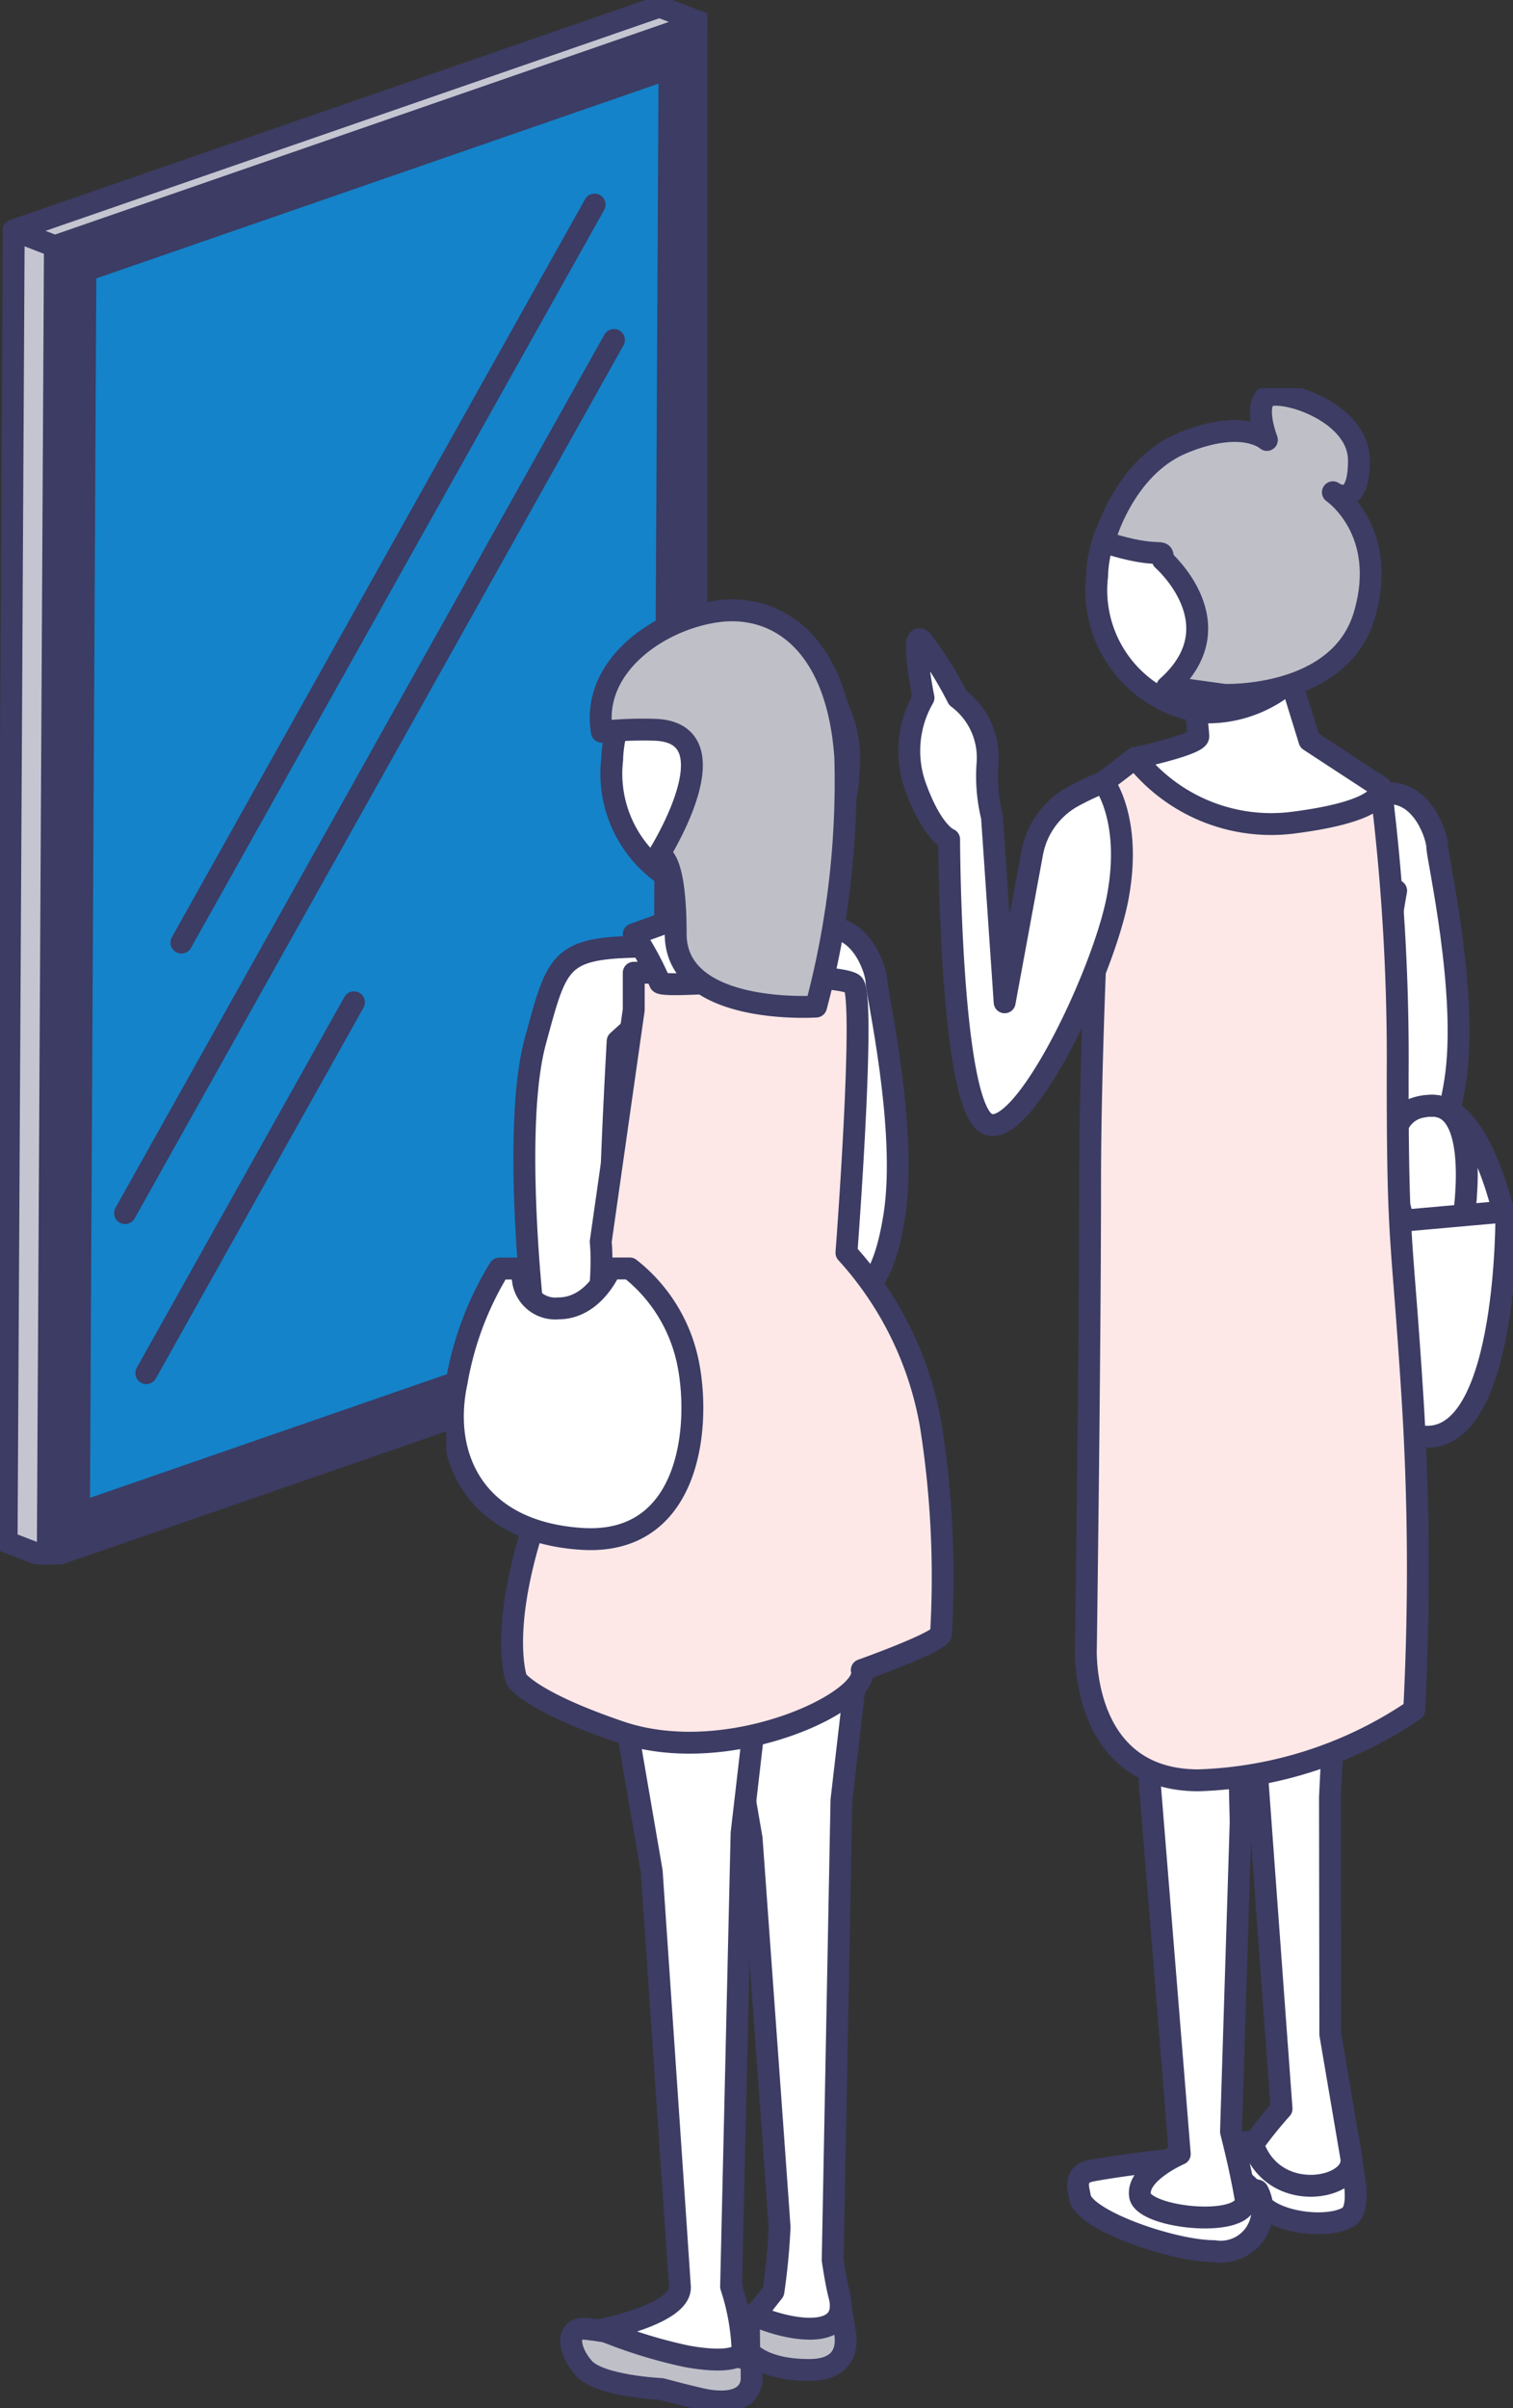
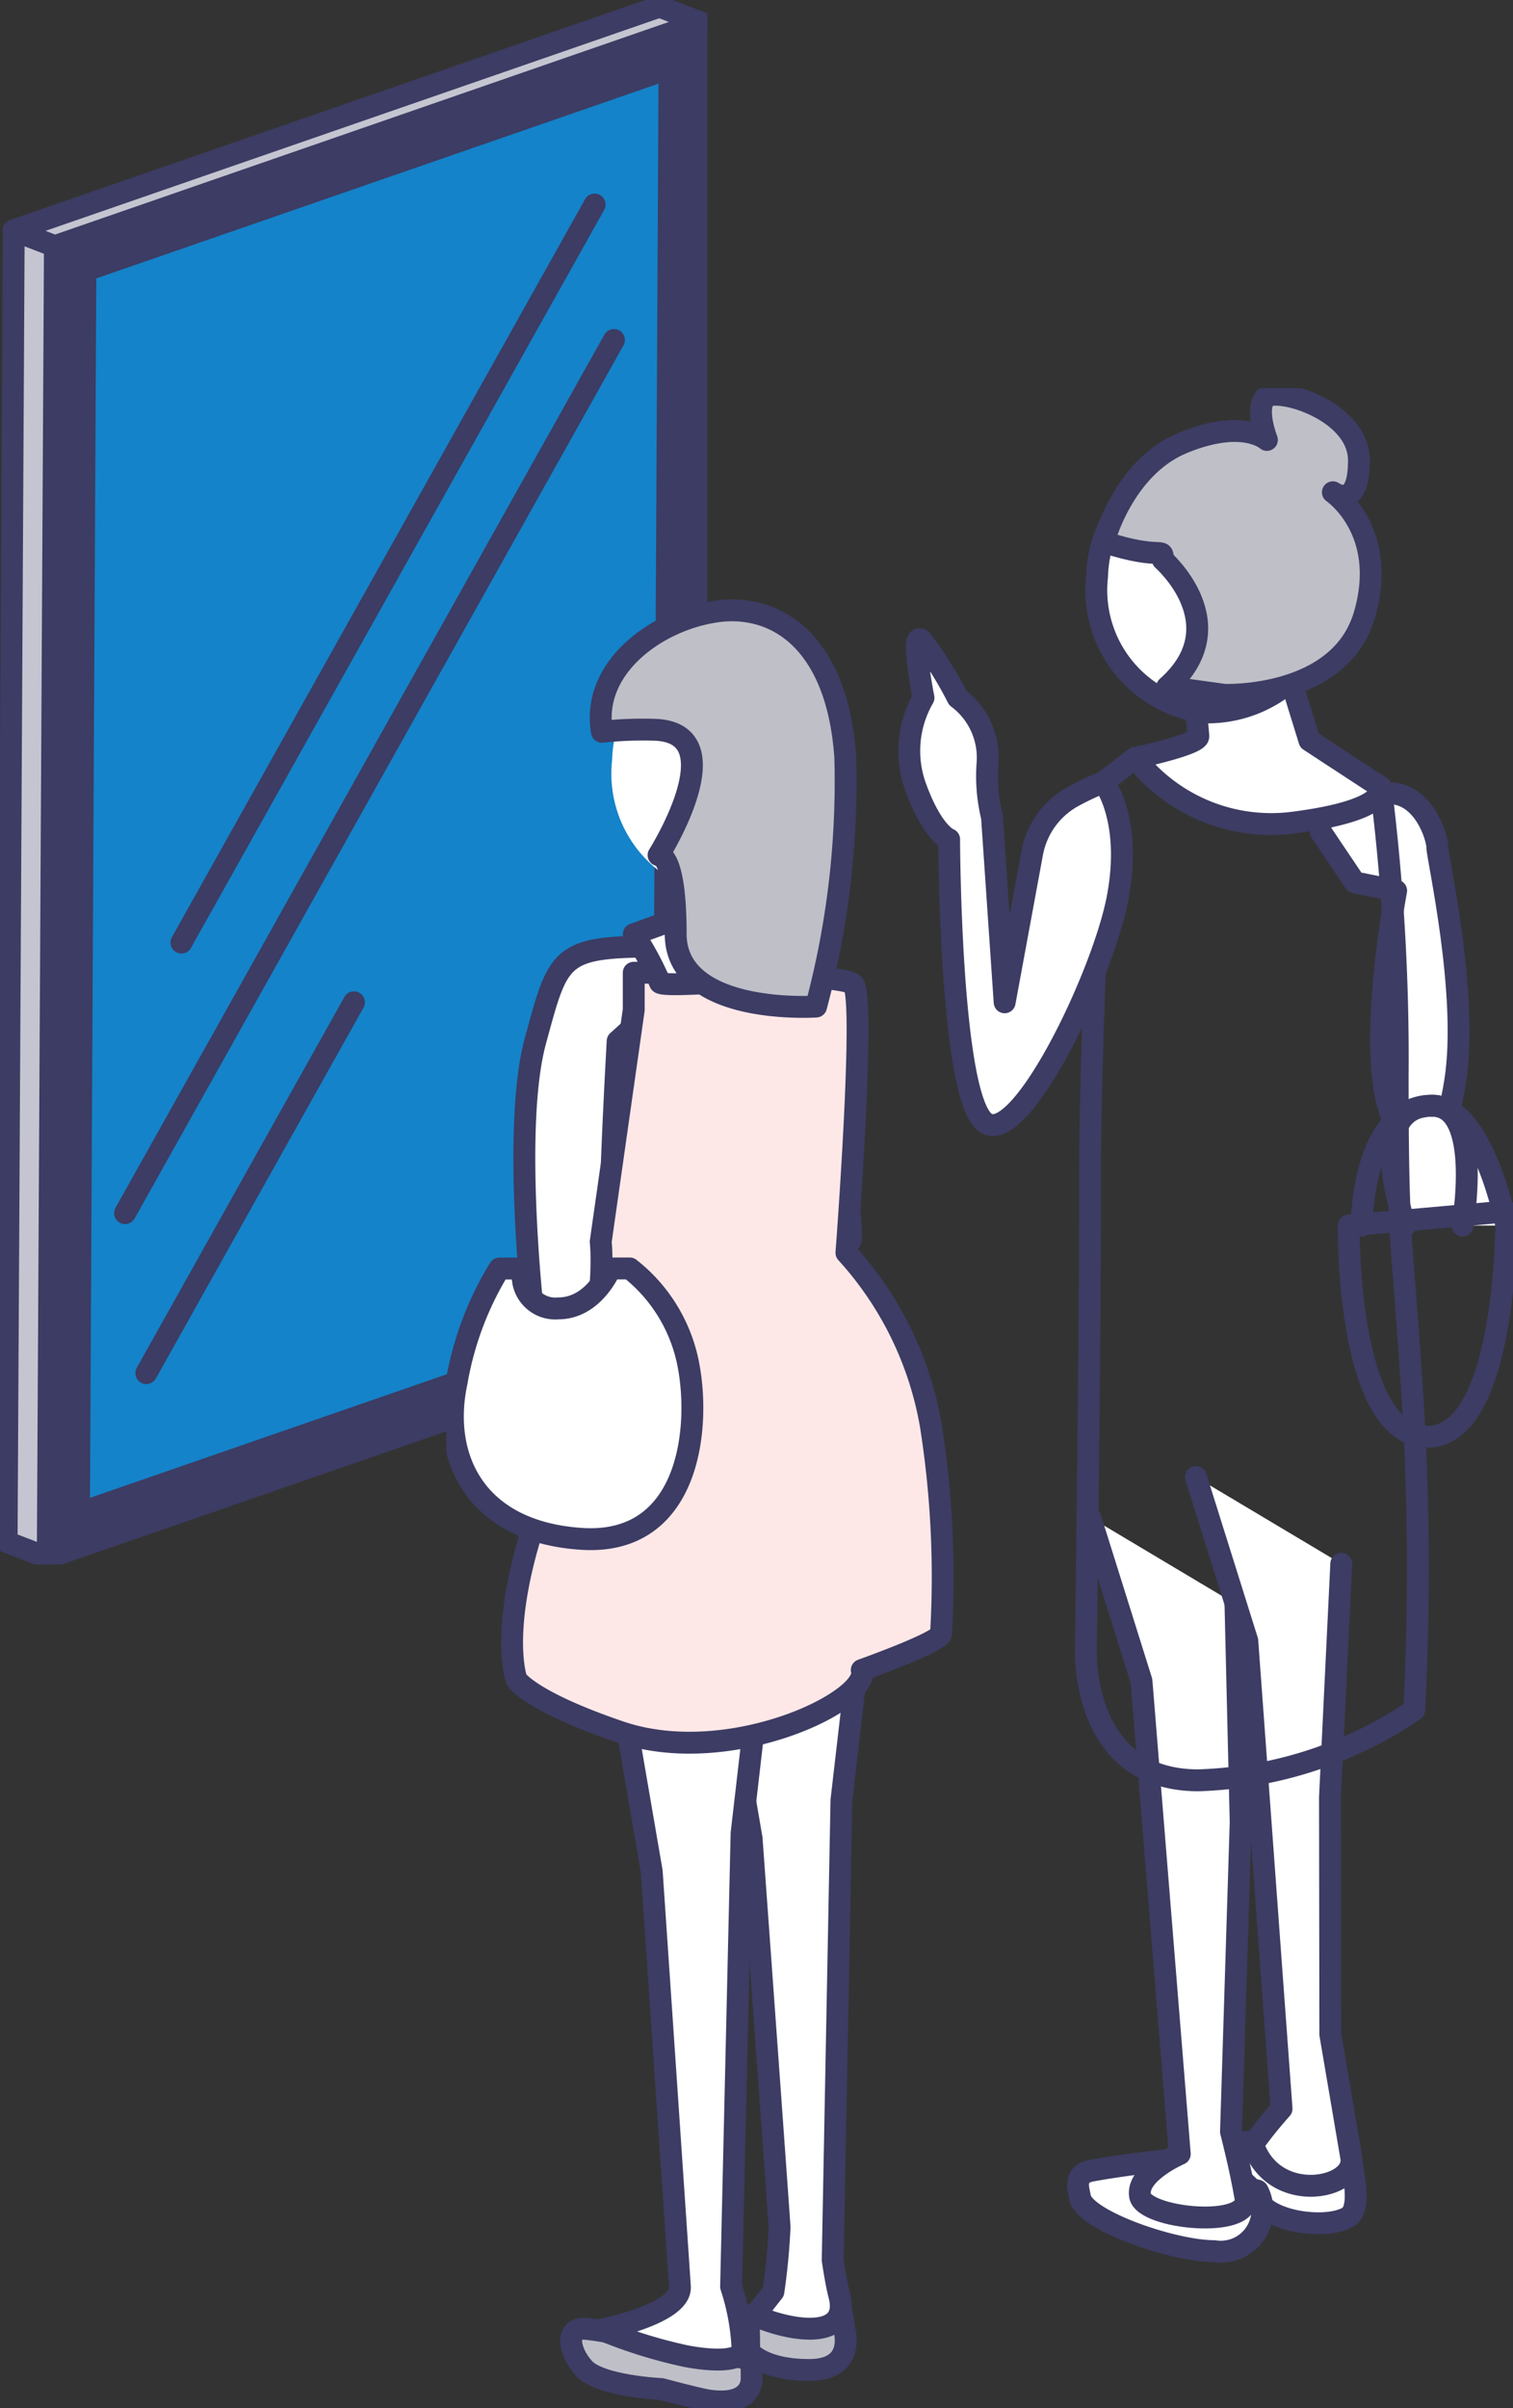
<svg xmlns="http://www.w3.org/2000/svg" width="69.127" height="110" viewBox="0 0 69.127 110">
  <rect x="0" y="0" width="69.127" height="110" fill="#333333" stroke="none" />
  <defs>
    <clipPath id="a">
      <rect width="32.315" height="71.463" fill="none" />
    </clipPath>
    <clipPath id="d">
      <rect width="48.739" height="92.27" fill="none" />
    </clipPath>
  </defs>
  <g transform="translate(-1075.313 -2050.928)">
    <g transform="translate(1075.313 2050.928)">
      <path d="M3.94,11.92,3.615,71.834,33.12,61.616,33.445,1.7Z" transform="translate(-1.431 -0.674)" fill="#3c3c64" />
      <g transform="translate(0)">
        <g clip-path="url(#a)">
          <path d="M33.445,1.7,3.939,11.92,3.614,71.834,33.12,61.616Z" transform="translate(-1.431 -0.674)" fill="none" stroke="#3c3c64" stroke-linecap="round" stroke-linejoin="round" stroke-width="1" />
        </g>
      </g>
      <path d="M32.954,5.164,6.267,14.406,5.973,71.168l26.688-9.242Z" transform="translate(-2.365 -2.045)" fill="#1483c9" />
      <path d="M32.954,5.164,6.267,14.406,5.973,71.168l26.688-9.242Z" transform="translate(-2.365 -2.045)" fill="none" stroke="#3c3c64" stroke-linecap="round" stroke-linejoin="round" stroke-width="1" />
      <path d="M.5,77.331l1.881.726.325-59.915L.825,17.416Z" transform="translate(-0.198 -6.896)" fill="#c5c5d1" />
      <g transform="translate(0)">
        <g clip-path="url(#a)">
          <path d="M.825,17.416l1.882.726L2.381,78.057.5,77.331Z" transform="translate(-0.198 -6.896)" fill="none" stroke="#3c3c64" stroke-linecap="round" stroke-linejoin="round" stroke-width="1" />
        </g>
      </g>
      <path d="M32.424,1.226,2.919,11.444l-1.882-.726L30.543.5Z" transform="translate(-0.411 -0.198)" fill="#c5c5d1" />
      <g transform="translate(0)">
        <g clip-path="url(#a)">
          <path d="M32.424,1.226,2.919,11.444l-1.882-.726L30.543.5Z" transform="translate(-0.411 -0.198)" fill="none" stroke="#3c3c64" stroke-linecap="round" stroke-linejoin="round" stroke-width="1" />
        </g>
      </g>
      <line x1="22.337" y2="39.886" transform="translate(5.714 15.529)" fill="#fff" />
      <line x1="22.337" y2="39.886" transform="translate(5.714 15.529)" fill="none" stroke="#3c3c64" stroke-linecap="round" stroke-linejoin="round" stroke-width="1" />
      <line y1="16.939" x2="9.486" transform="translate(6.685 45.785)" fill="#fff" />
      <line y1="16.939" x2="9.486" transform="translate(6.685 45.785)" fill="none" stroke="#3c3c64" stroke-linecap="round" stroke-linejoin="round" stroke-width="1" />
      <line x1="18.88" y2="33.713" transform="translate(8.288 9.344)" fill="#fff" />
      <line x1="18.88" y2="33.713" transform="translate(8.288 9.344)" fill="none" stroke="#3c3c64" stroke-linecap="round" stroke-linejoin="round" stroke-width="1" />
    </g>
    <g transform="translate(1095.702 2068.657)">
      <g transform="translate(0)" clip-path="url(#d)">
        <path d="M22.884,145.247l.018,1.647s.6.84,2.748.84,1.6-1.841,1.6-1.841l-.219-1.425Z" transform="translate(-9.061 -57.204)" fill="#bfbfc8" />
        <path d="M22.884,145.247l.018,1.647s.6.84,2.748.84,1.6-1.841,1.6-1.841l-.219-1.425Z" transform="translate(-9.061 -57.204)" fill="none" stroke="#3c3c64" stroke-linecap="round" stroke-linejoin="round" stroke-width="1" />
        <path d="M26.913,90.376l-1.1,9.492-.4,21s.152,1.054.295,1.589c.558,2.088-2.159,1.7-3.863.948l.859-1.093a29.115,29.115,0,0,0,.281-2.948c-.083-1.259-1.277-17.751-1.277-17.751L19.591,89.308" transform="translate(-7.757 -35.363)" fill="#fff" />
        <path d="M26.913,90.376l-1.1,9.492-.4,21s.152,1.054.295,1.589c.558,2.088-2.159,1.7-3.863.948l.859-1.093a29.115,29.115,0,0,0,.281-2.948c-.083-1.259-1.277-17.751-1.277-17.751L19.591,89.308" transform="translate(-7.757 -35.363)" fill="none" stroke="#3c3c64" stroke-linecap="round" stroke-linejoin="round" stroke-width="1" />
        <path d="M12.111,42.226c-4.626,0-4.623.37-5.7,4.327s-.082,12.612-.082,12.612,7.9-1.546,9.629-2.181a15.636,15.636,0,0,0,2.852-1.36s1.909.608,2.007,0-.224-2.448-.173-2.766-.111-1.714-2.28-.7a6.054,6.054,0,0,0-2.8,2.214s-5.479.738-5.663.515.272-8.337.272-8.337l2.641-2.39Z" transform="translate(-2.342 -16.72)" fill="#fff" />
        <path d="M12.111,42.226c-4.626,0-4.623.37-5.7,4.327s-.082,12.612-.082,12.612,7.9-1.546,9.629-2.181a15.636,15.636,0,0,0,2.852-1.36s1.909.608,2.007,0-.224-2.448-.173-2.766-.111-1.714-2.28-.7a6.054,6.054,0,0,0-2.8,2.214s-5.479.738-5.663.515.272-8.337.272-8.337l2.641-2.39Z" transform="translate(-2.342 -16.72)" fill="none" stroke="#3c3c64" stroke-linecap="round" stroke-linejoin="round" stroke-width="1" />
-         <path d="M26.847,40.8c-3.531,0-3.135,1.755-3.135,1.755l1.561,2.32,1.887.376s-1.317,6.959-.313,9.968,2.382,2.7,3.009-1.254-.815-10.232-.815-10.7S28.415,40.8,26.847,40.8" transform="translate(-9.384 -16.154)" fill="#fff" />
-         <path d="M26.847,40.8c-3.531,0-3.135,1.755-3.135,1.755l1.561,2.32,1.887.376s-1.317,6.959-.313,9.968,2.382,2.7,3.009-1.254-.815-10.232-.815-10.7S28.415,40.8,26.847,40.8Z" transform="translate(-9.384 -16.154)" fill="none" stroke="#3c3c64" stroke-linecap="round" stroke-linejoin="round" stroke-width="1" />
        <path d="M10.008,146.756c-.846,0-.651,1.063.022,1.809.741.821,3.54.945,3.54.945s1.685.453,2.133.52c2.126.318,1.99-1.041,1.99-1.041v-.818s-6.84-1.415-7.685-1.415" transform="translate(-3.741 -58.11)" fill="#bfbfc8" />
        <path d="M10.008,146.756c-.846,0-.651,1.063.022,1.809.741.821,3.54.945,3.54.945s1.685.453,2.133.52c2.126.318,1.99-1.041,1.99-1.041v-.818S10.854,146.756,10.008,146.756Z" transform="translate(-3.741 -58.11)" fill="none" stroke="#3c3c64" stroke-linecap="round" stroke-linejoin="round" stroke-width="1" />
        <path d="M19.228,92.868l-1.1,9.492-.479,20.711a10.458,10.458,0,0,1,.521,2.826c.01.617-1.356.584-2.581.35a22.316,22.316,0,0,1-3.88-1.21s3.682-.707,3.6-1.966-1.287-18.966-1.287-18.966L11.906,91.8" transform="translate(-4.635 -36.349)" fill="#fff" />
        <path d="M19.228,92.868l-1.1,9.492-.479,20.711a10.458,10.458,0,0,1,.521,2.826c.01.617-1.356.584-2.581.35a22.316,22.316,0,0,1-3.88-1.21s3.682-.707,3.6-1.966-1.287-18.966-1.287-18.966L11.906,91.8" transform="translate(-4.635 -36.349)" fill="none" stroke="#3c3c64" stroke-linecap="round" stroke-linejoin="round" stroke-width="1" />
        <path d="M10.54,45.9l-1.51,10.6s.5,3.985-2.2,10.592S5.185,76.5,5.185,76.5s.6.982,4.729,2.387c4.992,1.7,11.46-1.433,11.044-2.826,0,0,3.622-1.287,3.622-1.664a44.341,44.341,0,0,0-.465-9.5A15.662,15.662,0,0,0,20.258,57s.89-11.687.313-12.264-10.031-.527-10.031-.527Z" transform="translate(-1.974 -17.504)" fill="#fee8e7" />
        <path d="M10.54,45.9l-1.51,10.6s.5,3.985-2.2,10.592S5.185,76.5,5.185,76.5s.6.982,4.729,2.387c4.992,1.7,11.46-1.433,11.044-2.826,0,0,3.622-1.287,3.622-1.664a44.341,44.341,0,0,0-.465-9.5A15.662,15.662,0,0,0,20.258,57s.89-11.687.313-12.264-10.031-.527-10.031-.527Z" transform="translate(-1.974 -17.504)" fill="none" stroke="#3c3c64" stroke-linecap="round" stroke-linejoin="round" stroke-width="1" />
        <path d="M20.264,33.994v3.582l1.944,2.481s-6.834.627-6.834.314a13.8,13.8,0,0,0-1.191-2.194l2.633-.95.94-3.815Z" transform="translate(-5.616 -13.23)" fill="#fff" />
        <path d="M20.264,33.994v3.582l1.944,2.481s-6.834.627-6.834.314a13.8,13.8,0,0,0-1.191-2.194l2.633-.95.94-3.815Z" transform="translate(-5.616 -13.23)" fill="none" stroke="#3c3c64" stroke-linecap="round" stroke-linejoin="round" stroke-width="1" />
        <path d="M12.537,24.429a5.612,5.612,0,0,0,5,6.217,5.756,5.756,0,0,0,5.8-5.6,5.611,5.611,0,0,0-5-6.217,5.756,5.756,0,0,0-5.8,5.6" transform="translate(-4.958 -7.452)" fill="#fff" />
-         <path d="M12.537,24.429a5.612,5.612,0,0,0,5,6.217,5.756,5.756,0,0,0,5.8-5.6,5.611,5.611,0,0,0-5-6.217A5.756,5.756,0,0,0,12.537,24.429Z" transform="translate(-4.958 -7.452)" fill="none" stroke="#3c3c64" stroke-linecap="round" stroke-linejoin="round" stroke-width="1" />
        <path d="M11.737,22.348a17.441,17.441,0,0,1,2.39-.092c3.753.1.2,5.727.2,5.727s.78-.172.78,3.59S21.522,34.9,21.522,34.9A39.737,39.737,0,0,0,22.857,23.5c-.373-5.283-3.171-7.027-5.871-6.65s-5.75,2.543-5.249,5.5" transform="translate(-4.626 -6.65)" fill="#bfbfc8" />
        <path d="M11.737,22.348a17.441,17.441,0,0,1,2.39-.092c3.753.1.2,5.727.2,5.727s.78-.172.78,3.59S21.522,34.9,21.522,34.9A39.737,39.737,0,0,0,22.857,23.5c-.373-5.283-3.171-7.027-5.871-6.65S11.236,19.388,11.737,22.348Z" transform="translate(-4.626 -6.65)" fill="none" stroke="#3c3c64" stroke-linecap="round" stroke-linejoin="round" stroke-width="1" />
        <path d="M3.665,66.581H2.626a14.674,14.674,0,0,0-1.956,5.2c-.727,3.394.828,6.834,5.718,7.148s5.439-4.994,4.875-7.941a7.331,7.331,0,0,0-2.681-4.411H7.7S6.952,68.4,5.322,68.4a1.488,1.488,0,0,1-1.633-1.453Z" transform="translate(-0.198 -26.364)" fill="#fff" />
        <path d="M3.665,66.581H2.626a14.674,14.674,0,0,0-1.956,5.2c-.727,3.394.828,6.834,5.718,7.148s5.439-4.994,4.875-7.941a7.331,7.331,0,0,0-2.681-4.411H7.7S6.952,68.4,5.322,68.4a1.488,1.488,0,0,1-1.633-1.453Z" transform="translate(-0.198 -26.364)" fill="none" stroke="#3c3c64" stroke-linecap="round" stroke-linejoin="round" stroke-width="1" />
        <path d="M62.277,132.909c-.862-.229-1.448-1.077-1.95-.731-.013.339-2.233.243-2.236.523,0,.445,1.879,1.926,1.911,2.118.2,1.178,3.043,1.656,4.171,1.053.6-.32.355-1.608.177-2.654-.034-.2-.079-.464-.129-.759-.444-.217-1.165.658-1.945.451" transform="translate(-23.002 -52.305)" fill="#fff" />
        <path d="M62.277,132.909c-.862-.229-1.448-1.077-1.95-.731-.013.339-2.233.243-2.236.523,0,.445,1.879,1.926,1.911,2.118.2,1.178,3.043,1.656,4.171,1.053.6-.32.355-1.608.177-2.654-.034-.2-.079-.464-.129-.759C63.778,132.241,63.057,133.116,62.277,132.909Z" transform="translate(-23.002 -52.305)" fill="none" stroke="#3c3c64" stroke-linecap="round" stroke-linejoin="round" stroke-width="1" />
        <path d="M54.315,135.879s-2.04-.824-2.423-1.868c-.933.069-3.049.381-3.555.492-.805.178-.494.927-.466,1.172.119,1.059,4.236,2.49,6.141,2.49A1.9,1.9,0,0,0,56,135.419c-.074-.2-1.688.46-1.688.46" transform="translate(-18.923 -53.063)" fill="#fff" />
        <path d="M54.315,135.879s-2.04-.824-2.423-1.868c-.933.069-3.049.381-3.555.492-.805.178-.494.927-.466,1.172.119,1.059,4.236,2.49,6.141,2.49A1.9,1.9,0,0,0,56,135.419C55.929,135.223,54.315,135.879,54.315,135.879Z" transform="translate(-18.923 -53.063)" fill="none" stroke="#3c3c64" stroke-linecap="round" stroke-linejoin="round" stroke-width="1" />
        <path d="M55.341,89.35l.238,9.961-.442,14.145s.418,1.592.661,3.023-4.638.956-4.817-.094,1.815-1.911,1.815-1.911L51.047,92.87,48.7,85.388" transform="translate(-19.283 -33.81)" fill="#fff" />
        <path d="M55.341,89.35l.238,9.961-.442,14.145s.418,1.592.661,3.023-4.638.956-4.817-.094,1.815-1.911,1.815-1.911L51.047,92.87,48.7,85.388" transform="translate(-19.283 -33.81)" fill="none" stroke="#3c3c64" stroke-linecap="round" stroke-linejoin="round" stroke-width="1" />
        <path d="M69.267,30.637c-3.531,0-3.135,1.755-3.135,1.755l1.561,2.32,1.887.376s-1.317,6.959-.313,9.968,2.382,2.7,3.009-1.254-.815-10.232-.815-10.7-.627-2.471-2.194-2.471" transform="translate(-26.181 -12.131)" fill="#fff" />
        <path d="M69.267,30.637c-3.531,0-3.135,1.755-3.135,1.755l1.561,2.32,1.887.376s-1.317,6.959-.313,9.968,2.382,2.7,3.009-1.254-.815-10.232-.815-10.7S70.835,30.637,69.267,30.637Z" transform="translate(-26.181 -12.131)" fill="none" stroke="#3c3c64" stroke-linecap="round" stroke-linejoin="round" stroke-width="1" />
        <path d="M63.343,86.307l-.516,10.674.016,10.825.958,5.631c.243,1.432-3.546,2.193-4.492-.612a19.568,19.568,0,0,1,1.305-1.624L59.049,89.826,56.7,82.344" transform="translate(-22.451 -32.605)" fill="#fff" />
        <path d="M63.343,86.307l-.516,10.674.016,10.825.958,5.631c.243,1.432-3.546,2.193-4.492-.612a19.568,19.568,0,0,1,1.305-1.624L59.049,89.826,56.7,82.344" transform="translate(-22.451 -32.605)" fill="none" stroke="#3c3c64" stroke-linecap="round" stroke-linejoin="round" stroke-width="1" />
        <path d="M72.148,59.74s-1.993-5.474,1.227-5.474c2.341,0,3.388,5.474,3.388,5.474" transform="translate(-28.327 -21.487)" fill="#fff" />
        <path d="M72.148,59.74s-1.993-5.474,1.227-5.474c2.341,0,3.388,5.474,3.388,5.474" transform="translate(-28.327 -21.487)" fill="none" stroke="#3c3c64" stroke-linecap="round" stroke-linejoin="round" stroke-width="1" />
        <path d="M69.232,59.74s.01-5.474,3.229-5.474c2.342,0,1.386,5.474,1.386,5.474" transform="translate(-27.413 -21.487)" fill="none" stroke="#3c3c64" stroke-linecap="round" stroke-linejoin="round" stroke-width="1" />
-         <path d="M75.464,62.265l-7.206.642s-.124,9.648,3.6,9.648,3.6-10.29,3.6-10.29" transform="translate(-27.028 -24.655)" fill="#fff" />
        <path d="M75.464,62.265l-7.206.642s-.124,9.648,3.6,9.648S75.464,62.265,75.464,62.265Z" transform="translate(-27.028 -24.655)" fill="none" stroke="#3c3c64" stroke-linecap="round" stroke-linejoin="round" stroke-width="1" />
-         <path d="M50.63,27.883l-1.438,1.1s-.623,10.839-.623,18.354-.191,21.17-.191,21.17-.317,6.076,5.147,6.076a18.581,18.581,0,0,0,9.853-3.209,124.693,124.693,0,0,0-.072-14.182c-.488-7.746-.683-6.771-.683-14.772a99.773,99.773,0,0,0-.769-13.2,40.628,40.628,0,0,1-4.792-1.336c-.292-.291-6.431,0-6.431,0" transform="translate(-19.154 -10.989)" fill="#fee8e7" />
        <path d="M50.63,27.883l-1.438,1.1s-.623,10.839-.623,18.354-.191,21.17-.191,21.17-.317,6.076,5.147,6.076a18.581,18.581,0,0,0,9.853-3.209,124.693,124.693,0,0,0-.072-14.182c-.488-7.746-.683-6.771-.683-14.772a99.773,99.773,0,0,0-.769-13.2,40.628,40.628,0,0,1-4.792-1.336C56.769,27.592,50.63,27.883,50.63,27.883Z" transform="translate(-19.154 -10.989)" fill="none" stroke="#3c3c64" stroke-linecap="round" stroke-linejoin="round" stroke-width="1" />
        <path d="M58.817,19.566l1.254,4.051,3.26,2.132s.461,1.069-4.116,1.633a7.91,7.91,0,0,1-7.107-2.968s2.884-.608,2.884-.985-.5-4.44-.5-4.44Z" transform="translate(-20.633 -7.519)" fill="#fff" />
        <path d="M58.817,19.566l1.254,4.051,3.26,2.132s.461,1.069-4.116,1.633a7.91,7.91,0,0,1-7.107-2.968s2.884-.608,2.884-.985-.5-4.44-.5-4.44Z" transform="translate(-20.633 -7.519)" fill="none" stroke="#3c3c64" stroke-linecap="round" stroke-linejoin="round" stroke-width="1" />
        <path d="M49.217,10.554a5.612,5.612,0,0,0,5,6.217,5.756,5.756,0,0,0,5.8-5.6,5.611,5.611,0,0,0-5-6.217,5.756,5.756,0,0,0-5.8,5.6" transform="translate(-19.482 -1.958)" fill="#fff" />
        <path d="M49.217,10.554a5.612,5.612,0,0,0,5,6.217,5.756,5.756,0,0,0,5.8-5.6,5.611,5.611,0,0,0-5-6.217A5.756,5.756,0,0,0,49.217,10.554Z" transform="translate(-19.482 -1.958)" fill="none" stroke="#3c3c64" stroke-linecap="round" stroke-linejoin="round" stroke-width="1" />
        <path d="M49.729,7.227c2.711.879,2.7.182,2.7.811,0,0,3.4,2.965.2,5.81l2.613.361s5.269.207,6.4-3.649-1.442-5.605-1.442-5.605,1.191.872,1.191-1.448S57.624.12,57.122.622s.063,1.943.063,1.943-1.066-1-3.824.126-3.632,4.536-3.632,4.536" transform="translate(-19.691 -0.198)" fill="#bfbfc8" />
        <path d="M49.729,7.227c2.711.879,2.7.182,2.7.811,0,0,3.4,2.965.2,5.81l2.613.361s5.269.207,6.4-3.649-1.442-5.605-1.442-5.605,1.191.872,1.191-1.448S57.624.12,57.122.622s.063,1.943.063,1.943-1.066-1-3.824.126S49.729,7.227,49.729,7.227Z" transform="translate(-19.691 -0.198)" fill="none" stroke="#3c3c64" stroke-linecap="round" stroke-linejoin="round" stroke-width="1" />
        <path d="M43.9,25.512a13,13,0,0,0-1.36.637,3.723,3.723,0,0,0-1.906,2.612l-1.256,6.81L38.8,27.112a7.876,7.876,0,0,1-.2-2.509,3.407,3.407,0,0,0-1.366-2.941A17.2,17.2,0,0,0,35.6,19.047c-.558-.558.07,2.615.07,2.615a4.841,4.841,0,0,0-.388,3.995c.779,2.2,1.559,2.47,1.559,2.47s.031,11.334,1.561,12.864,5.456-6.579,6.138-10.188-.64-5.29-.64-5.29" transform="translate(-13.866 -7.516)" fill="#fff" />
        <path d="M43.9,25.512a13,13,0,0,0-1.36.637,3.723,3.723,0,0,0-1.906,2.612l-1.256,6.81L38.8,27.112a7.876,7.876,0,0,1-.2-2.509,3.407,3.407,0,0,0-1.366-2.941A17.2,17.2,0,0,0,35.6,19.047c-.558-.558.07,2.615.07,2.615a4.841,4.841,0,0,0-.388,3.995c.779,2.2,1.559,2.47,1.559,2.47s.031,11.334,1.561,12.864,5.456-6.579,6.138-10.188S43.9,25.512,43.9,25.512Z" transform="translate(-13.866 -7.516)" fill="none" stroke="#3c3c64" stroke-linecap="round" stroke-linejoin="round" stroke-width="1" />
      </g>
    </g>
  </g>
</svg>